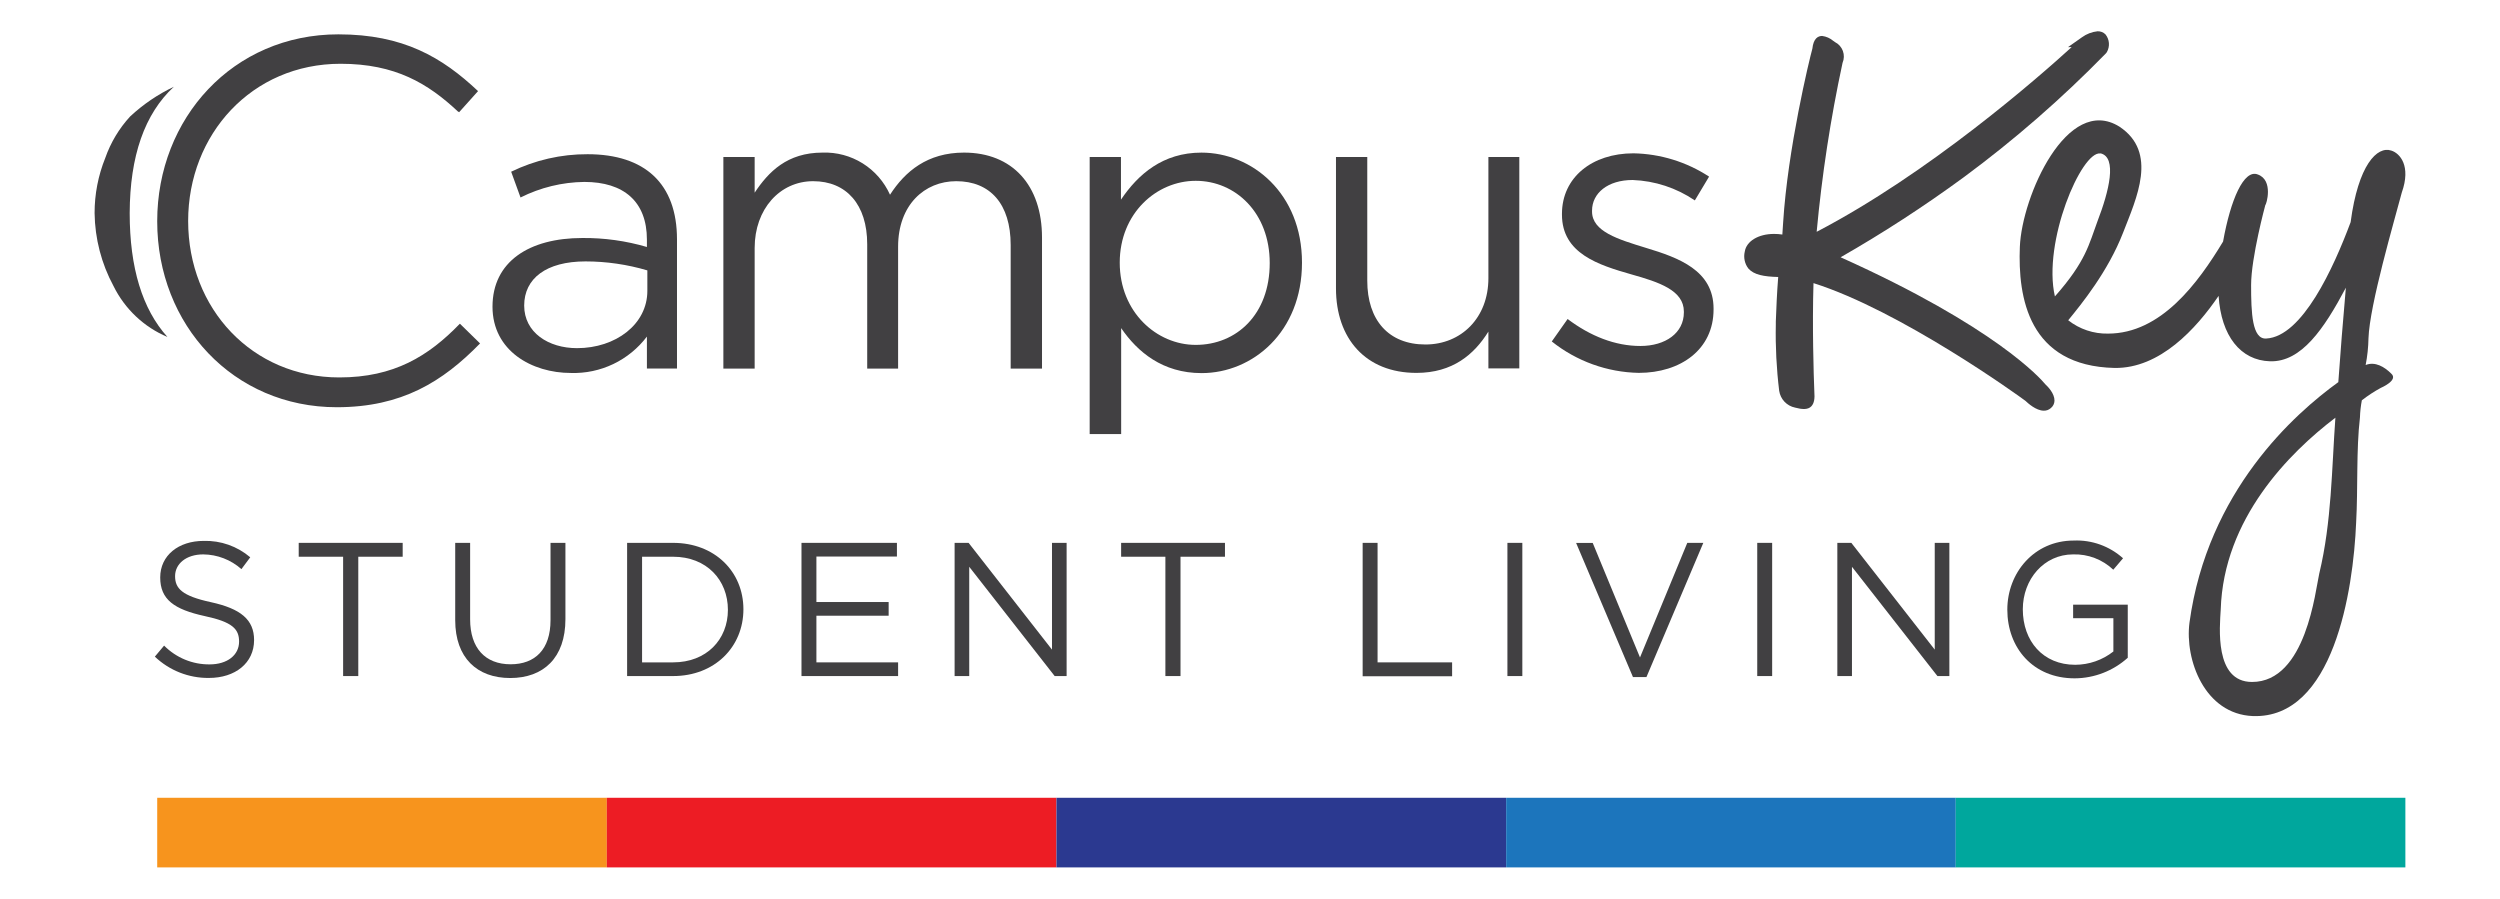
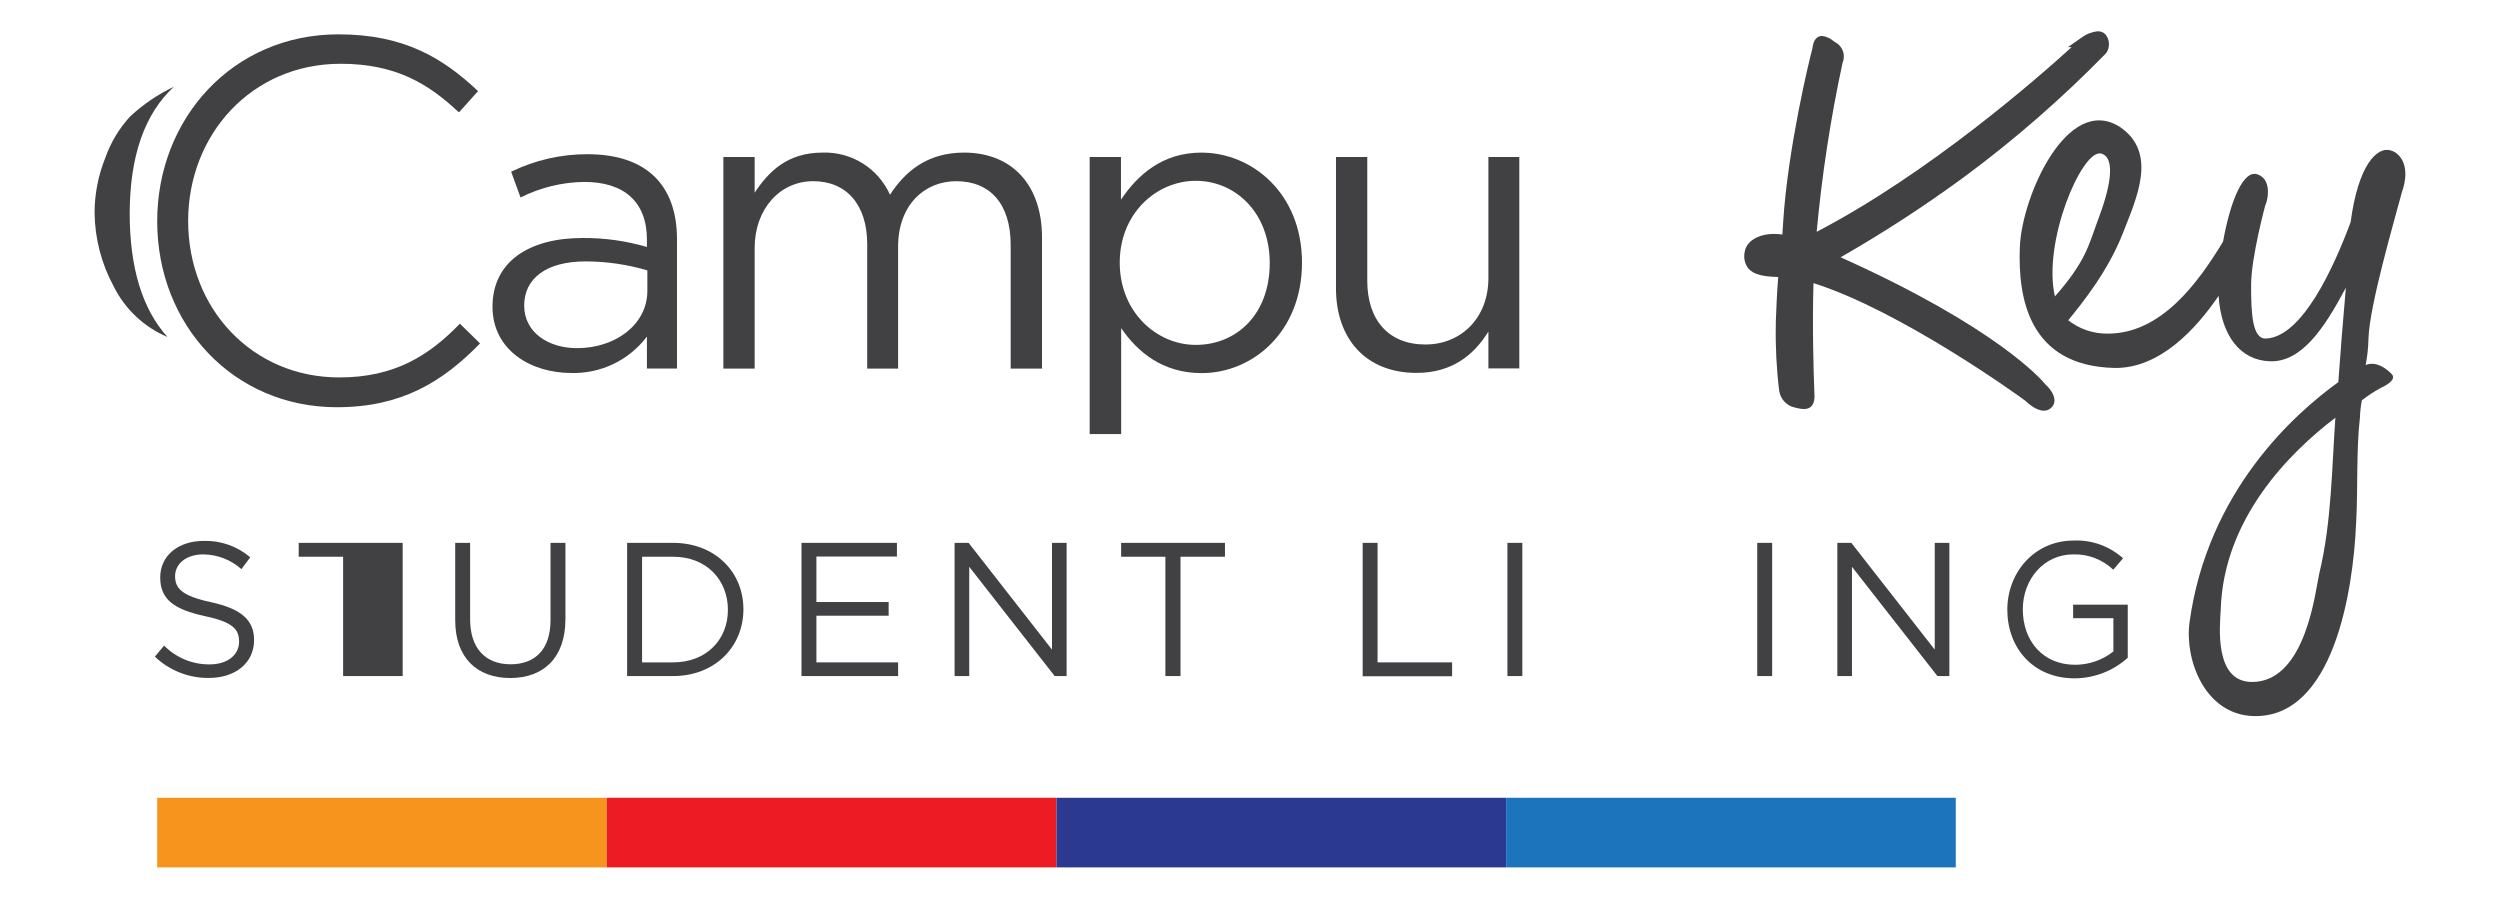
<svg xmlns="http://www.w3.org/2000/svg" width="153" height="55" viewBox="0 0 153 55" fill="none">
  <path d="M12.913 36.854C14.718 37.25 15.55 37.914 15.55 39.172C15.55 40.58 14.393 41.49 12.785 41.49C11.556 41.504 10.37 41.036 9.477 40.187L10.043 39.511C10.408 39.88 10.842 40.171 11.32 40.369C11.798 40.566 12.31 40.666 12.827 40.661C13.913 40.661 14.632 40.091 14.632 39.265C14.632 38.496 14.226 38.064 12.525 37.703C10.661 37.295 9.805 36.692 9.805 35.34C9.805 33.989 10.926 33.103 12.466 33.103C13.506 33.073 14.52 33.43 15.315 34.106L14.775 34.83C14.129 34.257 13.3 33.937 12.439 33.929C11.386 33.929 10.715 34.512 10.715 35.259C10.715 36.007 11.129 36.469 12.913 36.854Z" fill="#414042" />
-   <path d="M21.927 41.375H20.999V34.072H18.281V33.223H24.644V34.072H21.927V41.375Z" fill="#414042" />
+   <path d="M21.927 41.375H20.999V34.072H18.281V33.223H24.644V34.072V41.375Z" fill="#414042" />
  <path d="M34.604 37.892C34.604 40.27 33.25 41.495 31.224 41.495C29.199 41.495 27.859 40.261 27.859 37.955V33.223H28.772V37.904C28.772 39.663 29.697 40.654 31.248 40.654C32.74 40.654 33.692 39.754 33.692 37.952V33.223H34.604V37.892Z" fill="#414042" />
  <path d="M41.192 41.375H38.379V33.223H41.192C43.737 33.223 45.497 34.982 45.497 37.288C45.497 39.594 43.737 41.375 41.192 41.375ZM41.192 34.072H39.295V40.537H41.192C43.242 40.537 44.548 39.138 44.548 37.321C44.548 35.505 43.257 34.072 41.192 34.072Z" fill="#414042" />
  <path d="M54.892 34.06H49.964V36.844H54.385V37.682H49.964V40.537H54.964V41.375H49.051V33.223H54.892V34.06Z" fill="#414042" />
  <path d="M64.382 33.223H65.277V41.375H64.546L59.317 34.688V41.375H58.422V33.223H59.278L64.382 39.757V33.223Z" fill="#414042" />
  <path d="M72.247 41.375H71.322V34.072H68.613V33.223H74.968V34.072H72.247V41.375Z" fill="#414042" />
  <path d="M83.394 33.223H84.307V40.537H88.869V41.387H83.394V33.223Z" fill="#414042" />
  <path d="M93.167 33.223V41.375H92.254V33.223H93.167Z" fill="#414042" />
-   <path d="M103.262 33.223H104.243L100.762 41.438H99.938L96.457 33.226H97.474L100.368 40.237L103.262 33.223Z" fill="#414042" />
  <path d="M108.456 33.223V41.375H107.543V33.223H108.456Z" fill="#414042" />
  <path d="M118.406 33.223H119.301V41.375H118.57L113.34 34.688V41.375H112.445V33.223H113.301L118.406 39.757V33.223Z" fill="#414042" />
  <path d="M126.967 41.514C124.423 41.514 122.848 39.649 122.848 37.31C122.848 35.064 124.479 33.082 126.911 33.082C128.019 33.034 129.102 33.423 129.93 34.166L129.333 34.866C129.005 34.555 128.618 34.312 128.197 34.151C127.775 33.99 127.326 33.915 126.875 33.929C125.085 33.929 123.796 35.457 123.796 37.286C123.796 39.24 125.034 40.685 127.003 40.685C127.85 40.682 128.672 40.396 129.339 39.871V37.832H126.875V37.004H130.219V40.255C129.325 41.061 128.168 41.509 126.967 41.514Z" fill="#414042" />
  <path d="M35.961 9.438C34.341 9.431 32.741 9.798 31.283 10.509L31.856 12.086C33.069 11.476 34.405 11.15 35.761 11.134C38.174 11.134 39.591 12.335 39.591 14.665V15.116C38.308 14.739 36.976 14.554 35.639 14.566C32.378 14.566 30.141 16.016 30.141 18.77C30.141 21.472 32.554 22.826 34.941 22.826C35.836 22.854 36.725 22.666 37.534 22.279C38.343 21.892 39.048 21.315 39.591 20.599V22.553H41.432V14.647C41.432 11.242 39.469 9.438 35.961 9.438ZM39.618 17.8C39.618 19.854 37.676 21.307 35.313 21.307C33.571 21.307 32.08 20.355 32.08 18.701C32.08 17.046 33.422 15.998 35.836 15.998C37.116 16 38.39 16.185 39.618 16.548V17.8Z" fill="#414042" />
  <path d="M58.998 9.339C56.757 9.339 55.391 10.489 54.469 11.918C54.112 11.125 53.529 10.456 52.794 9.997C52.059 9.538 51.205 9.309 50.34 9.339C48.175 9.339 47.032 10.516 46.185 11.792V9.609H44.27V22.559H46.185V15.173C46.185 12.795 47.727 11.089 49.765 11.089C51.802 11.089 53.073 12.518 53.073 14.947V22.559H54.964V15.098C54.964 12.542 56.581 11.089 58.52 11.089C60.609 11.089 61.853 12.491 61.853 14.993V22.559H63.771V14.545C63.774 11.341 61.957 9.339 58.998 9.339Z" fill="#414042" />
  <path d="M73.528 9.34C71.165 9.34 69.65 10.667 68.603 12.219V9.61H66.688V26.566H68.615V20.08C69.608 21.534 71.15 22.834 73.54 22.834C76.648 22.834 79.682 20.33 79.682 16.075C79.682 11.82 76.613 9.34 73.528 9.34ZM73.179 21.107C70.792 21.107 68.528 19.105 68.528 16.075C68.528 13.045 70.789 11.066 73.179 11.066C75.616 11.066 77.707 13.021 77.707 16.099C77.707 19.255 75.667 21.107 73.179 21.107Z" fill="#414042" />
  <path d="M91.09 17.026C91.09 19.455 89.423 21.083 87.236 21.083C84.972 21.083 83.677 19.581 83.677 17.179V9.609H81.762V17.651C81.762 20.719 83.579 22.821 86.687 22.821C88.9 22.821 90.219 21.695 91.09 20.293V22.548H92.982V9.609H91.09V17.026Z" fill="#414042" />
-   <path d="M100.741 15.172C99.023 14.646 97.433 14.169 97.433 12.944V12.893C97.433 11.815 98.402 11.016 99.918 11.016C101.278 11.066 102.597 11.499 103.724 12.265L104.596 10.809C103.216 9.907 101.613 9.413 99.969 9.383C97.433 9.383 95.592 10.86 95.592 13.088V13.136C95.592 15.517 97.83 16.217 99.843 16.793C101.535 17.268 103.053 17.769 103.053 19.069V19.12C103.053 20.373 101.935 21.174 100.392 21.174C98.85 21.174 97.332 20.574 95.938 19.523L94.969 20.898C96.487 22.108 98.358 22.783 100.294 22.82C102.853 22.82 104.87 21.393 104.87 18.937V18.889C104.87 16.547 102.731 15.773 100.741 15.172Z" fill="#414042" />
  <path d="M146.989 11.785C147.57 10.151 146.875 9.383 146.353 9.217C145.482 8.917 144.322 10.091 143.859 13.595C142.812 16.4 140.9 20.601 138.695 20.718C137.827 20.778 137.768 19.141 137.768 17.448C137.768 15.754 138.639 12.544 138.639 12.544C138.695 12.544 139.161 11.028 138.173 10.677C137.323 10.343 136.512 12.217 136.052 14.784C134.522 17.319 132.258 20.417 129.009 20.417C128.128 20.434 127.269 20.146 126.575 19.601C127.386 18.607 129.009 16.622 129.937 14.229C130.751 12.127 132.085 9.326 129.707 7.749C126.515 5.764 123.74 12.01 123.615 15.106C123.49 18.201 124.137 22.402 129.418 22.519C132.189 22.555 134.408 20.117 135.778 18.108C135.936 20.561 137.123 22.06 138.928 22.111C140.843 22.168 142.233 20.126 143.567 17.607C143.394 19.592 143.221 21.694 143.105 23.387C140.435 25.312 135.101 30.041 133.997 38.1C133.698 40.379 134.925 43.706 137.875 43.823C142.803 43.997 144.023 36.175 144.196 31.972C144.313 29.87 144.196 27.534 144.429 25.549C144.44 25.196 144.479 24.845 144.545 24.498C144.911 24.213 145.299 23.959 145.706 23.738C145.706 23.738 146.807 23.273 146.344 22.865C145.936 22.456 145.357 22.105 144.778 22.339C144.883 21.8 144.941 21.252 144.951 20.703C145.017 18.676 146.526 13.538 146.989 11.785ZM128.546 9.383C129.591 9.617 129.069 11.719 128.37 13.529C127.848 14.928 127.675 15.979 125.76 18.141C124.996 14.823 127.383 9.217 128.546 9.392V9.383ZM141.944 35.071C141.702 36.13 141.133 41.736 137.824 41.736C135.503 41.736 135.849 38.349 135.909 37.298C136.082 31.753 140.086 27.723 142.926 25.564C142.699 28.717 142.699 31.927 141.944 35.08V35.071Z" fill="#414042" />
  <path d="M125.174 23.519C124.912 23.197 122.128 20.006 112.645 15.745C115.238 14.261 117.747 12.632 120.159 10.865C123.268 8.571 126.187 6.027 128.888 3.26L128.939 3.191C129.036 3.022 129.08 2.827 129.065 2.632C129.049 2.437 128.975 2.252 128.852 2.101C128.789 2.039 128.715 1.99 128.633 1.958C128.551 1.927 128.463 1.912 128.375 1.914C128.027 1.95 127.695 2.077 127.412 2.284L126.561 2.884H126.785C124.765 4.725 118.071 10.595 111.18 14.186C111.501 10.711 112.03 7.259 112.764 3.848C112.863 3.616 112.87 3.355 112.784 3.118C112.697 2.881 112.524 2.687 112.299 2.575L112.194 2.5C112.001 2.336 111.765 2.232 111.514 2.2C111.275 2.2 110.983 2.338 110.917 2.977C110.732 3.641 109.408 9.115 109.127 13.631L109.08 14.354C108.911 14.328 108.74 14.315 108.57 14.316C107.609 14.316 106.878 14.763 106.78 15.399C106.737 15.577 106.735 15.761 106.773 15.939C106.81 16.117 106.887 16.285 106.997 16.429C107.332 16.817 107.946 16.931 108.826 16.952C108.746 17.961 108.71 18.867 108.68 19.678V19.852C108.652 21.211 108.721 22.57 108.886 23.918C108.924 24.169 109.037 24.402 109.211 24.586C109.385 24.769 109.611 24.895 109.858 24.945C110.273 25.056 110.646 25.092 110.858 24.861C111.022 24.681 111.075 24.404 111.037 23.96C110.995 22.963 110.905 19.93 110.986 17.327C116.317 19.015 123.53 24.209 123.96 24.534C124.1 24.669 124.607 25.134 125.082 25.134C125.238 25.138 125.391 25.082 125.508 24.978C125.576 24.924 125.632 24.856 125.671 24.778C125.71 24.7 125.732 24.615 125.735 24.528C125.744 24.086 125.332 23.663 125.174 23.519Z" fill="#414042" />
  <path d="M37.138 48.824H9.621V53.085H37.138V48.824Z" fill="#F7941D" />
  <path d="M64.654 48.824H37.137V53.085H64.654V48.824Z" fill="#ED1C24" />
  <path d="M92.173 48.824H64.656V53.085H92.173V48.824Z" fill="#2B3990" />
  <path d="M119.693 48.824H92.176V53.085H119.693V48.824Z" fill="#1C75BC" />
-   <path d="M147.209 48.824H119.691V53.085H147.209V48.824Z" fill="#00A79D" />
  <path d="M10.64 5.309C8.85 6.966 7.949 9.545 7.937 13.046C7.937 16.387 8.707 18.913 10.246 20.622C8.81 20.016 7.639 18.91 6.947 17.506C6.207 16.136 5.81 14.605 5.789 13.046C5.787 11.889 6.009 10.741 6.442 9.668C6.772 8.726 7.29 7.861 7.964 7.128C8.759 6.388 9.661 5.774 10.64 5.309Z" fill="#414042" />
  <path d="M28.153 19.817H28.138C26.22 21.799 24.111 23.099 20.763 23.099C15.441 23.099 11.515 18.895 11.515 13.524C11.515 8.218 15.415 3.903 20.844 3.903C24.191 3.903 26.193 5.104 28.042 6.84H28.066C28.076 6.851 28.085 6.861 28.096 6.87L29.257 5.576C27.061 3.507 24.683 2.102 20.707 2.102C14.257 2.102 9.621 7.236 9.621 13.542C9.621 19.895 14.287 24.922 20.611 24.922C24.588 24.922 27.094 23.36 29.379 21.018L28.153 19.817Z" fill="#414042" />
</svg>